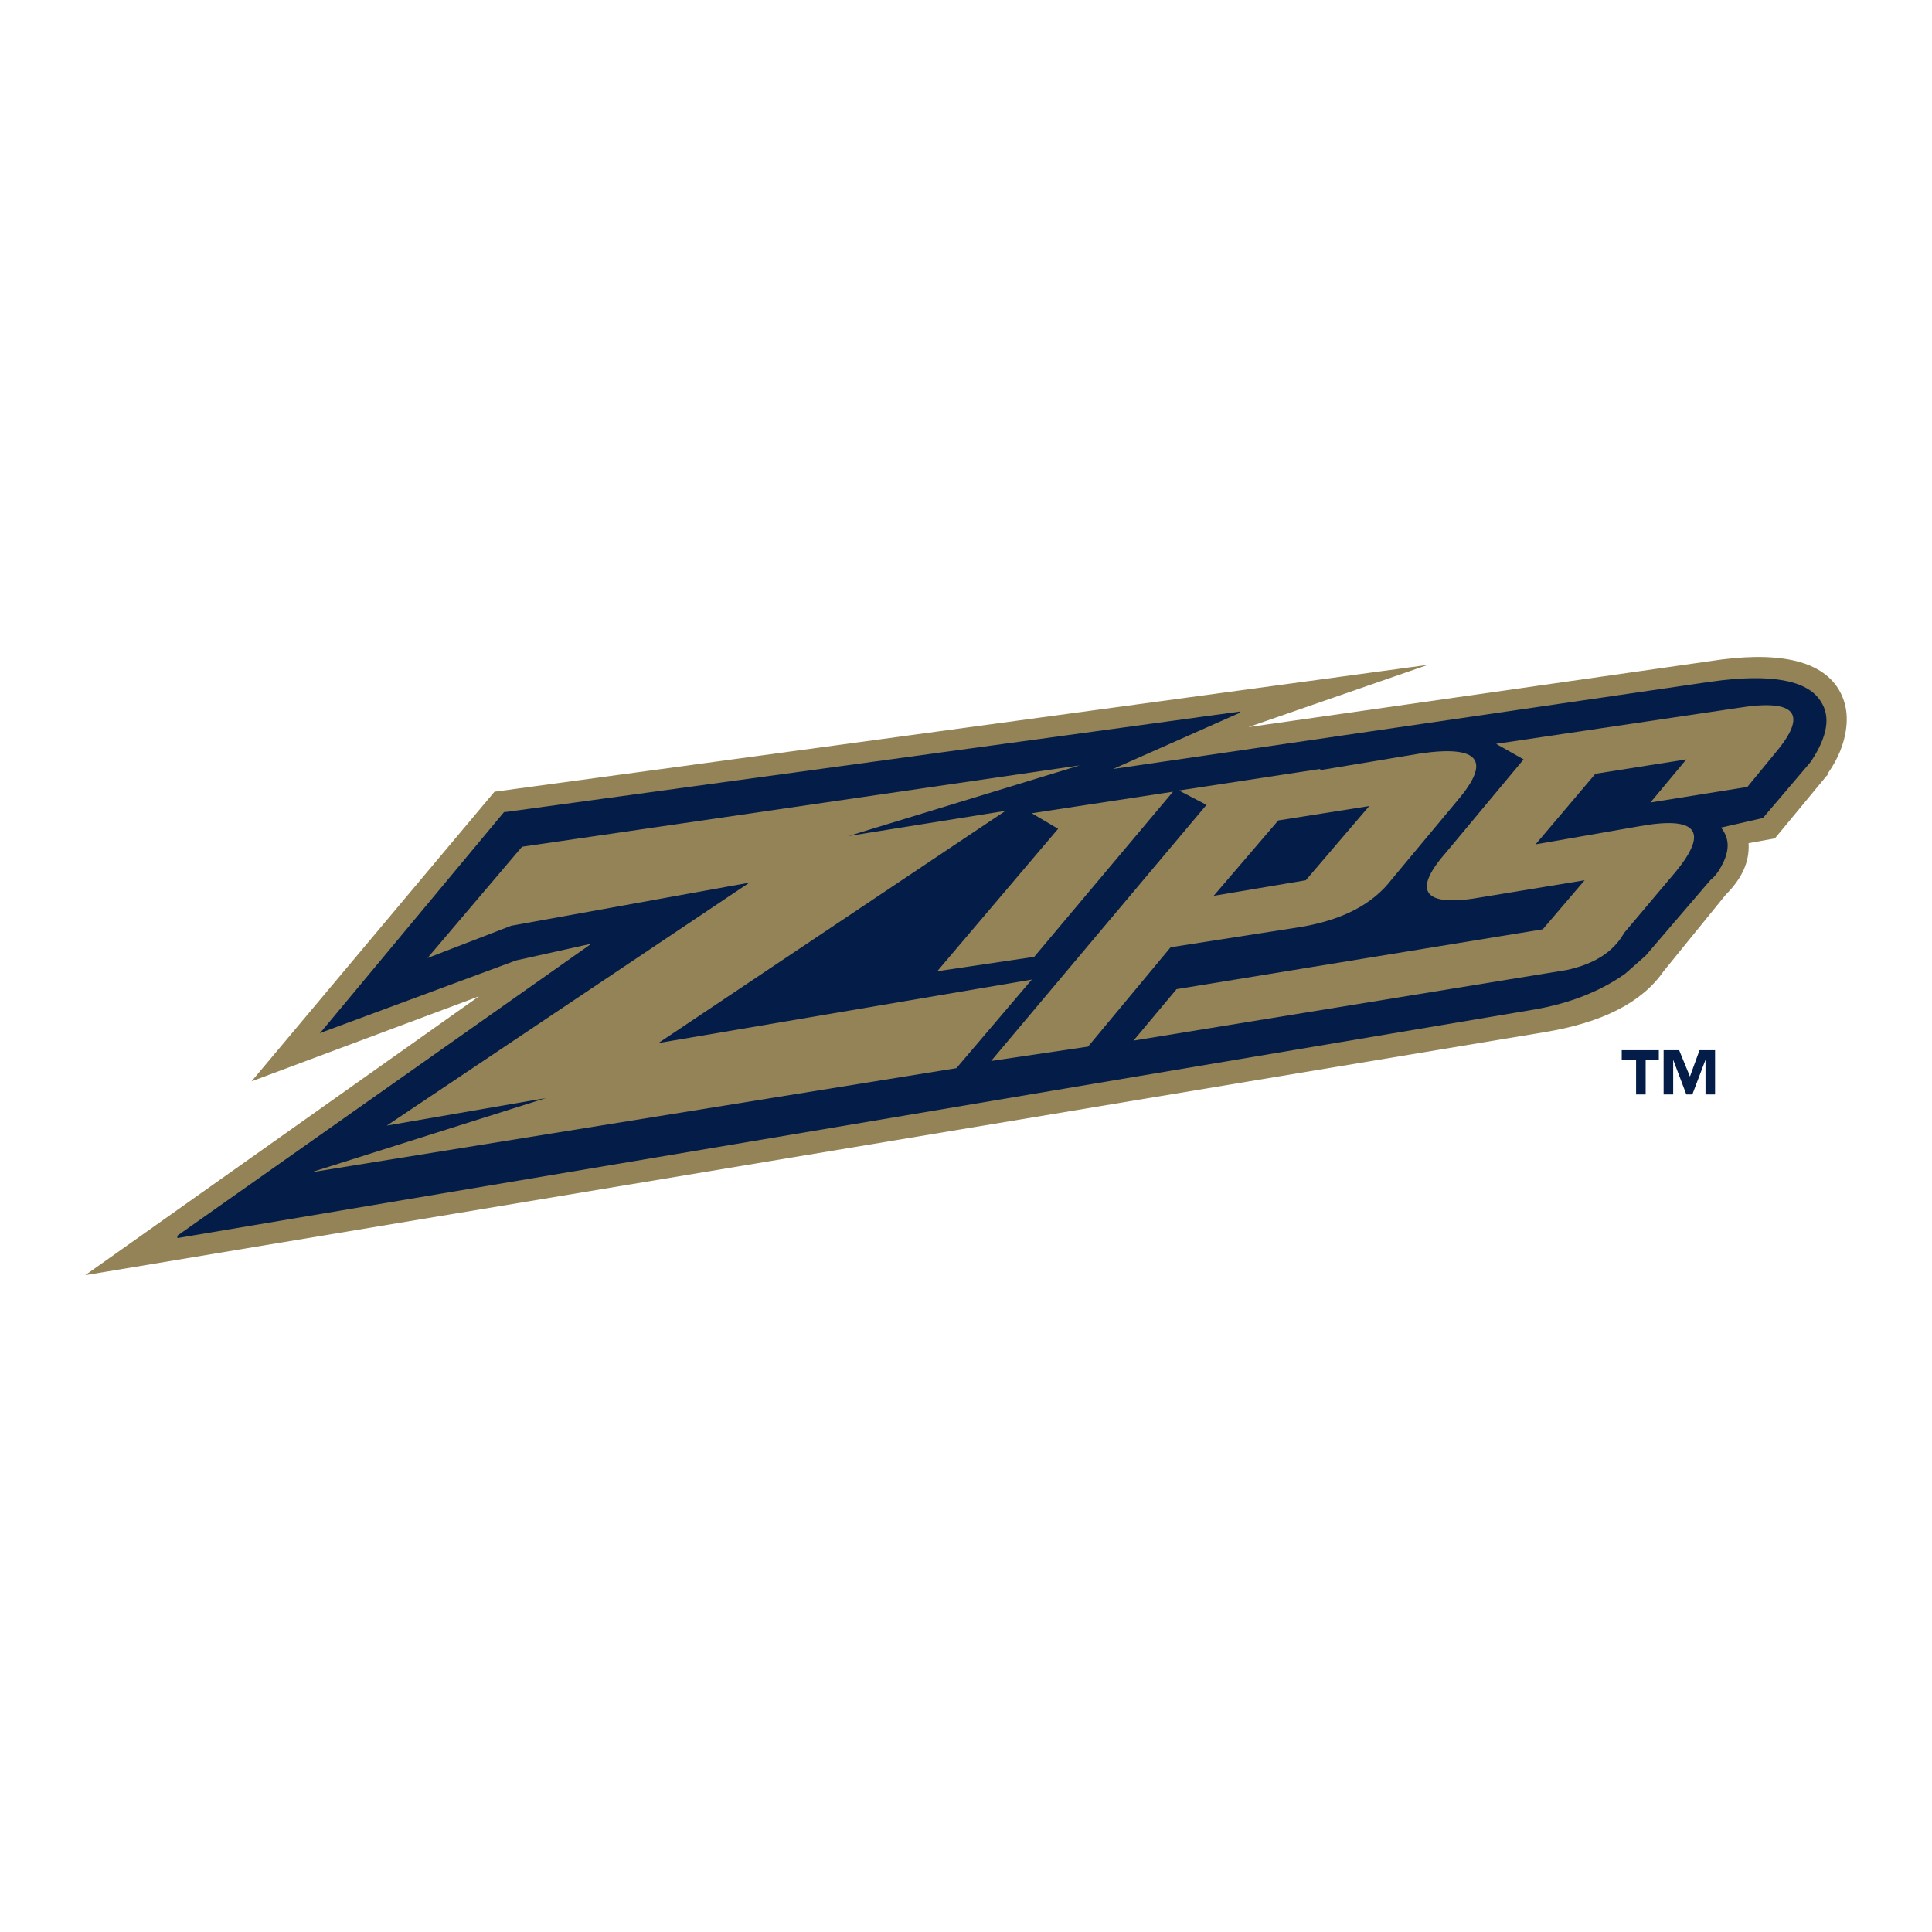
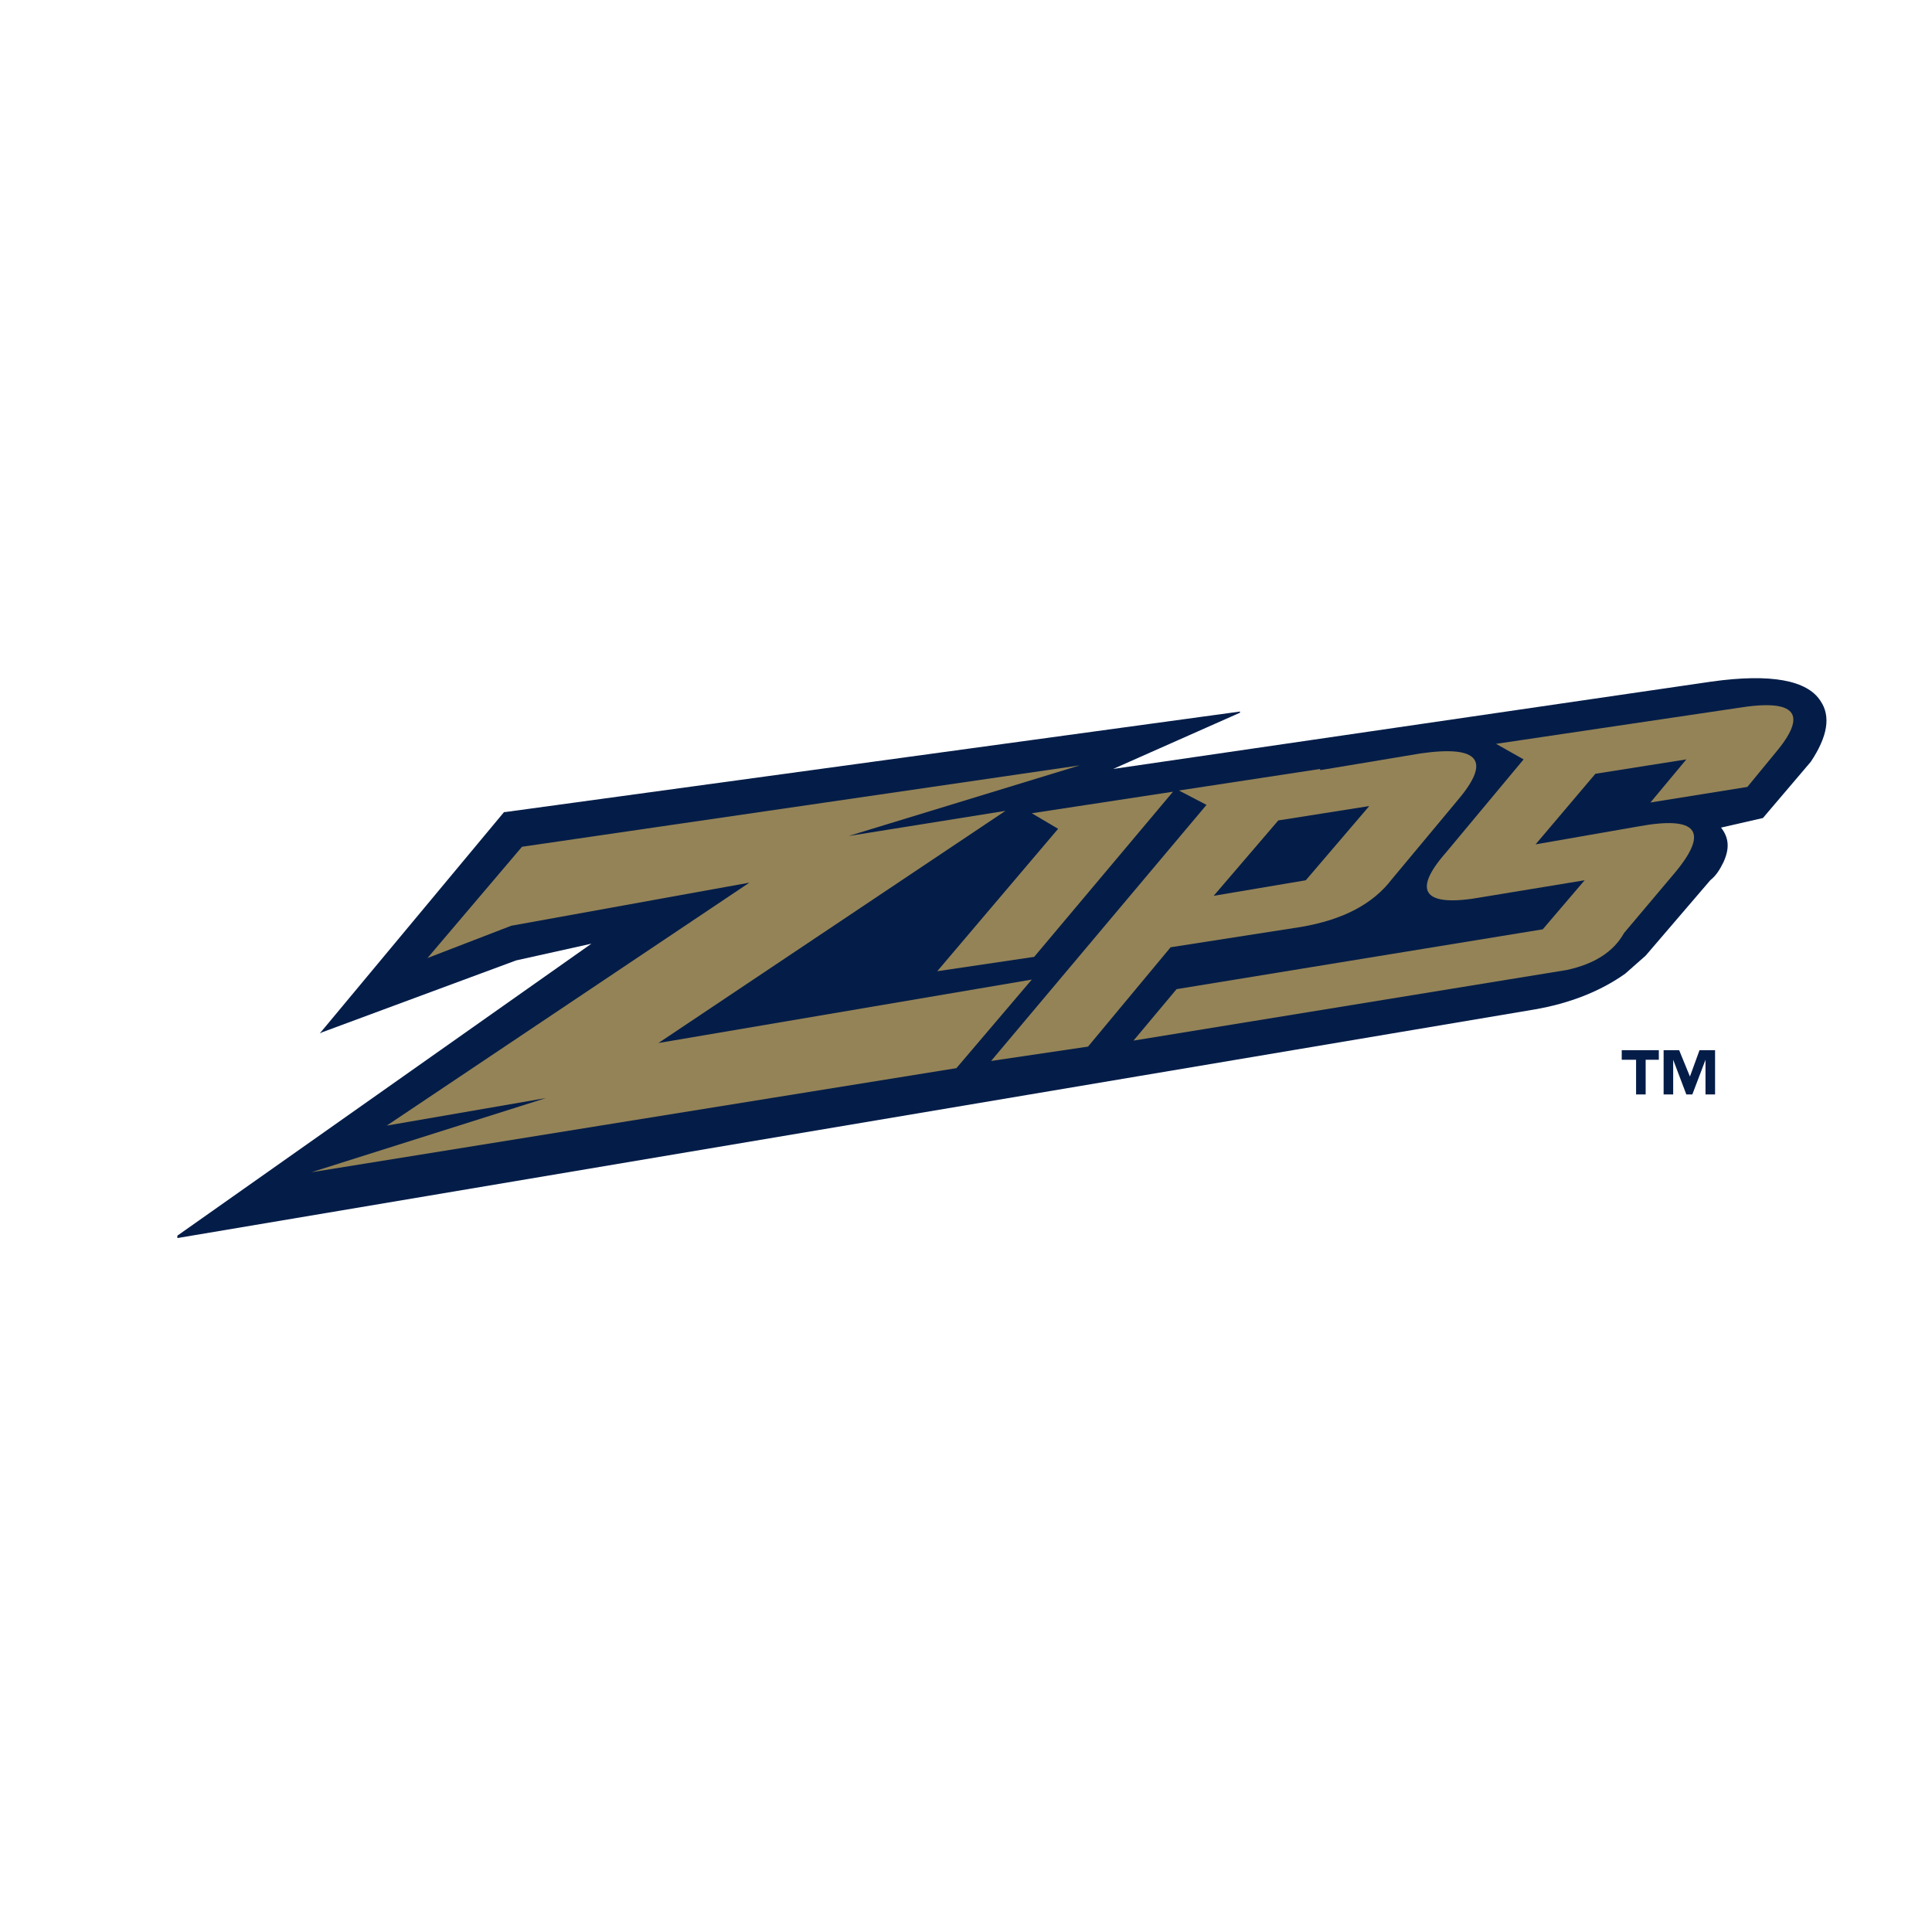
<svg xmlns="http://www.w3.org/2000/svg" width="2500" height="2500" viewBox="0 0 192.756 192.741">
  <path fill="#fff" d="M0 192.741h192.756V0H0v192.741z" />
-   <path d="M183.41 68.714c-1.791-2.865-6.09-3.82-12.895-2.746l-45.965 6.567 17.908-6.208-93.123 12.655-24.236 28.892 22.684-8.476-39.279 27.817 145.537-24.235c5.85-.955 9.787-2.985 11.938-6.09l6.209-7.641c1.551-1.552 2.387-3.223 2.268-5.133l2.627-.478 5.135-6.208.117-.119v-.12c.598-.836 1.195-1.91 1.553-3.104.596-2.03.477-3.821-.478-5.373z" fill-rule="evenodd" clip-rule="evenodd" fill="#948357" />
  <path fill-rule="evenodd" clip-rule="evenodd" fill="#041d48" d="M161.801 105.726h1.431v3.461h.956v-3.461h1.314v-.955h-3.701v.955zM168.605 107.397l-1.074-2.626h-1.552v4.416h.955v-3.461l1.312 3.461h.598l1.314-3.461v3.461h.955v-4.416h-1.552l-.956 2.626zM123.715 70.983L50.41 81.011h-.12l-18.386 22.087.239-.118 19.342-7.164 7.521-1.672-41.309 29.13v.24l135.389-22.805c3.461-.596 6.564-1.79 9.072-3.581l2.029-1.791 6.447-7.521c.598-.479.955-1.075 1.312-1.792.598-1.313.598-2.388-.236-3.462l4.178-.955 4.775-5.612c1.67-2.507 2.029-4.537.955-6.089-1.314-2.029-4.895-2.746-10.863-1.91l-59.695 8.715 12.654-5.611v-.117h.001z" />
  <path fill-rule="evenodd" clip-rule="evenodd" fill="#948357" d="M102.941 81.131l14.088-2.149-13.849 16.476-9.67 1.432 12.058-14.207-2.627-1.552zM117.625 78.862l2.748 1.433-21.49 25.549 9.67-1.432 8.238-9.91 13.014-2.029c4.178-.717 7.162-2.269 9.072-4.776l6.566-7.88c3.344-3.939 2.15-5.491-3.701-4.655l-10.027 1.671v-.12l-14.09 2.149zm3.463 10.507l6.447-7.522 9.074-1.433-6.328 7.403-9.193 1.552z" />
  <path d="M144.25 85.071l7.76-9.313-2.746-1.552 24.117-3.581c5.85-.956 7.045.596 3.701 4.537l-2.746 3.342-9.67 1.552 3.58-4.298-9.072 1.433-5.969 7.044 10.266-1.791c5.852-1.074 7.045.478 3.703 4.537l-5.135 6.089c-1.074 1.91-2.984 3.104-5.73 3.7l-43.219 7.043 4.297-5.133 36.533-5.969 4.18-4.895-10.148 1.671c-5.85 1.076-7.163-.476-3.702-4.416zM42.65 95.577l8.357-3.223 23.758-4.298-36.175 24.236 15.879-2.746-23.4 7.401 64.351-10.385 7.521-8.836-37.249 6.328 34.622-23.162-15.639 2.507 23.042-7.044-55.636 8.119-9.431 11.103z" fill-rule="evenodd" clip-rule="evenodd" fill="#948357" />
</svg>